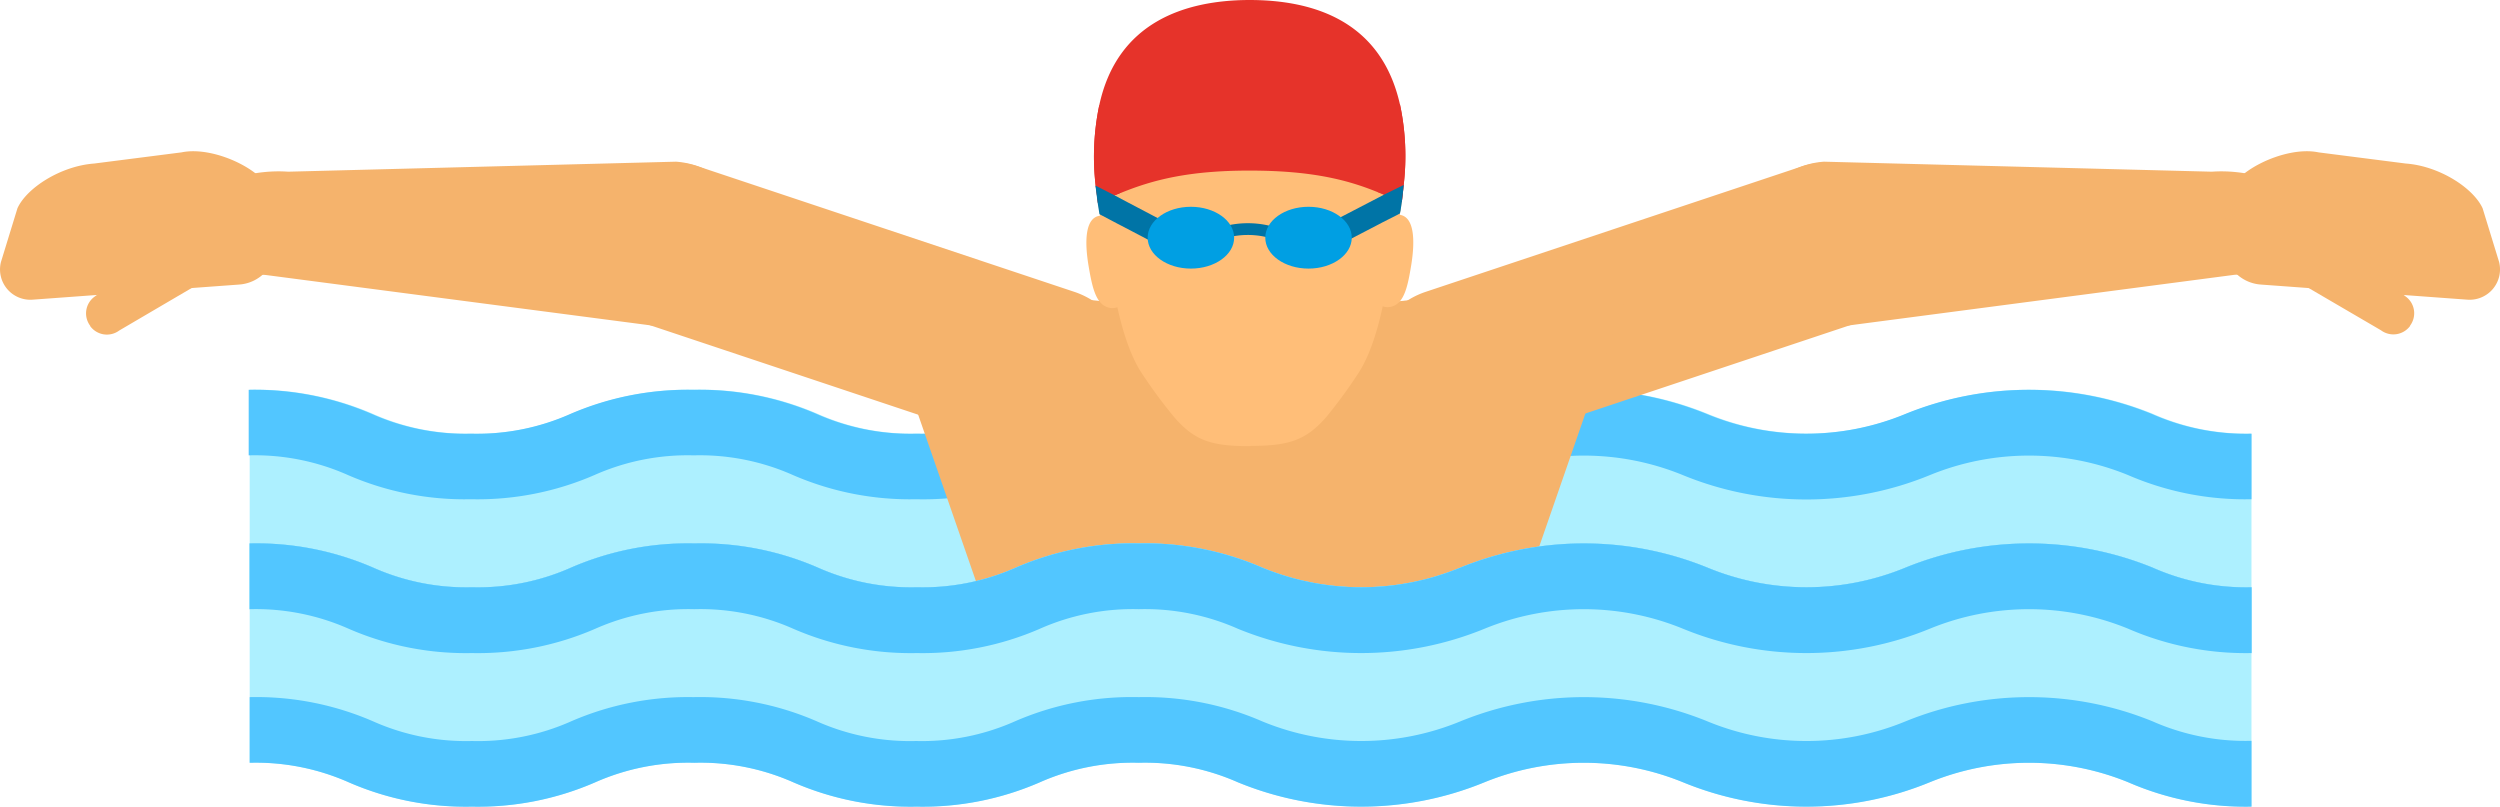
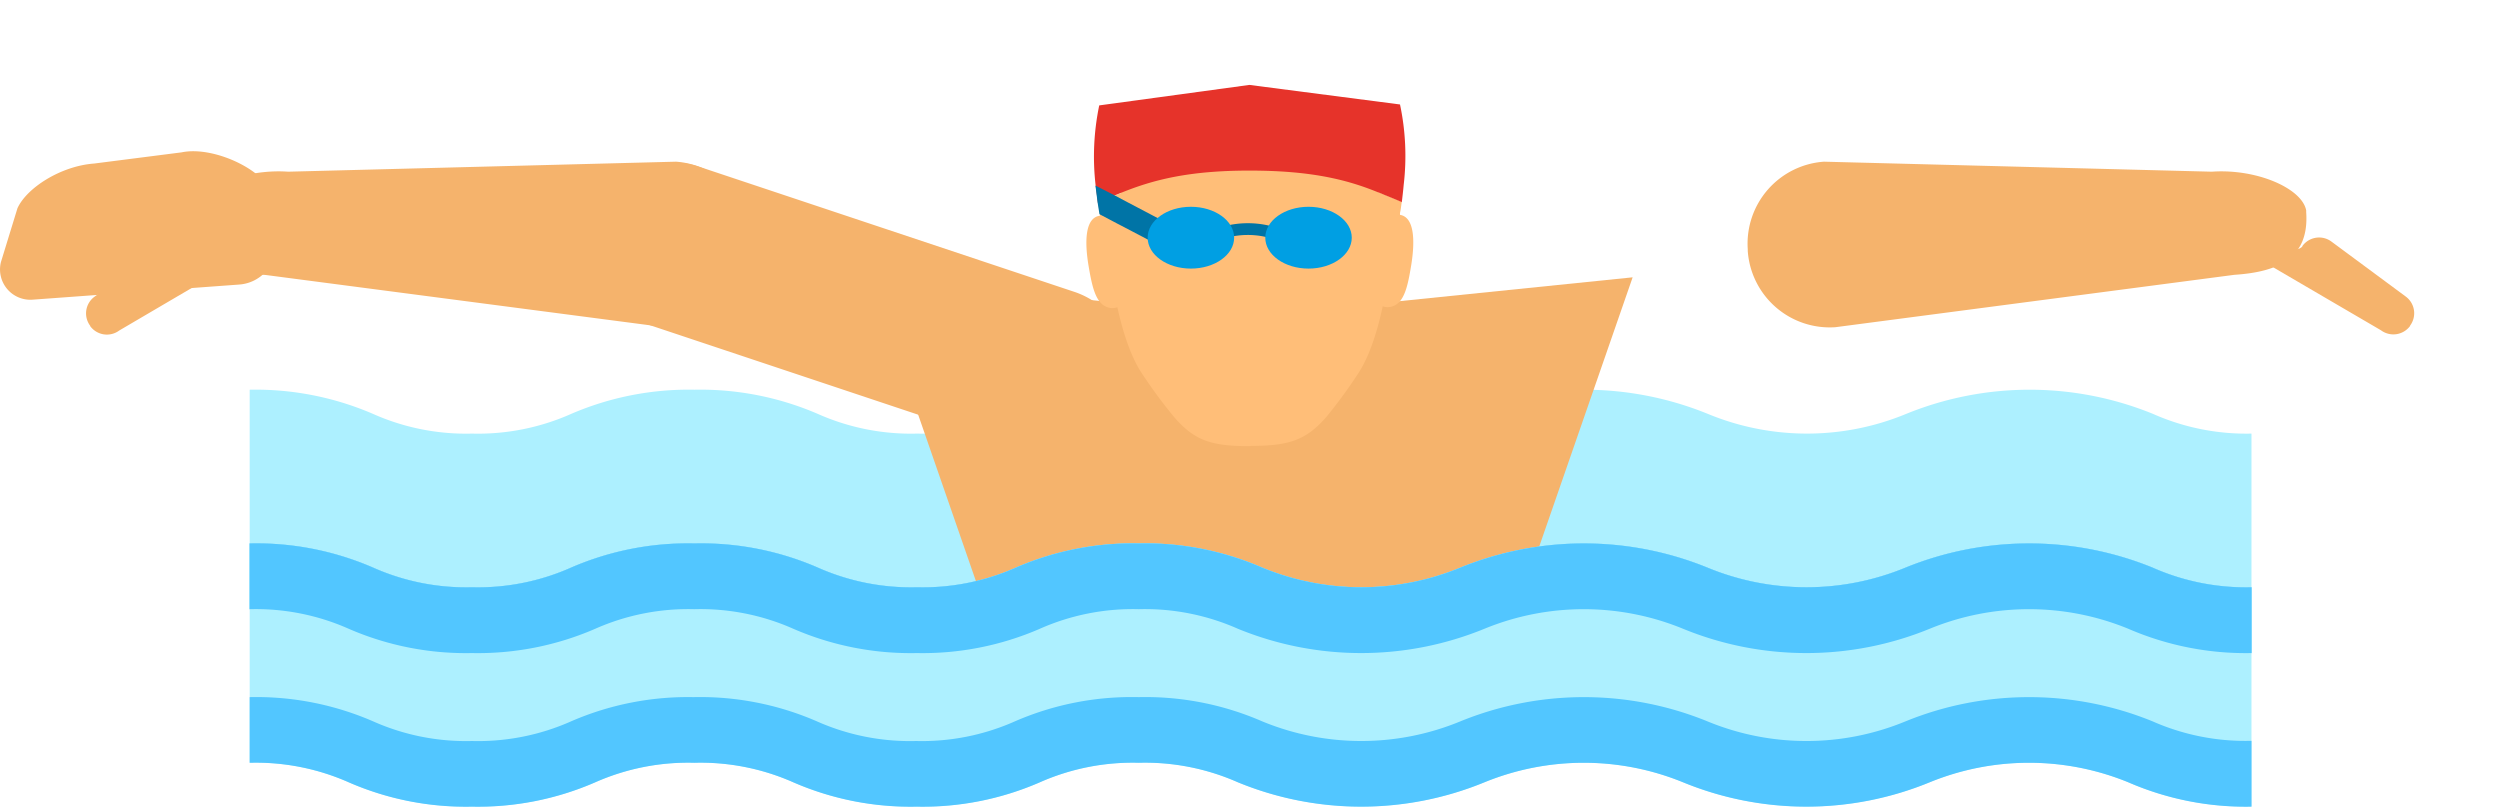
<svg xmlns="http://www.w3.org/2000/svg" id="Layer_3" data-name="Layer 3" viewBox="0 0 429.55 138.6">
  <defs>
    <style>.cls-1{fill:#adf0ff;}.cls-2{fill:#52c6ff;}.cls-3{fill:#f5b36c;}.cls-4{fill:#ffbe78;}.cls-5{fill:#e6332a;}.cls-6{fill:#0074a6;}.cls-7{fill:#009fe3;}</style>
  </defs>
  <title>pAPILLON [Converti]</title>
-   <path class="cls-1" d="M404.18,100.72v37.72A50.42,50.42,0,0,1,383,134.25a45.06,45.06,0,0,0-34.1,0,55.73,55.73,0,0,1-42.4,0,45.06,45.06,0,0,0-34.1,0,55.7,55.7,0,0,1-42.39,0,39.56,39.56,0,0,0-17-3.35,39.58,39.58,0,0,0-17,3.35,50.2,50.2,0,0,1-21.17,4.19,50.28,50.28,0,0,1-21.22-4.19,39.53,39.53,0,0,0-17-3.35,39.58,39.58,0,0,0-17,3.35,50.27,50.27,0,0,1-21.21,4.19,50.1,50.1,0,0,1-21.18-4.19,39.53,39.53,0,0,0-17-3.35V93.18a51,51,0,0,1,21.18,4.15,39.26,39.26,0,0,0,17,3.39,39.36,39.36,0,0,0,17.07-3.39,51,51,0,0,1,21.18-4.15,50.93,50.93,0,0,1,21.17,4.15,39.41,39.41,0,0,0,17.08,3.39,39.33,39.33,0,0,0,17-3.39,56.1,56.1,0,0,1,42.35,0,44.6,44.6,0,0,0,34.11,0,56.2,56.2,0,0,1,42.39,0,44.57,44.57,0,0,0,34.1,0,56.2,56.2,0,0,1,42.39,0A39.53,39.53,0,0,0,404.18,100.72Z" transform="translate(-17.33 -26.22)" />
-   <path class="cls-2" d="M404.18,100.74V112A50.6,50.6,0,0,1,383,107.86a44.94,44.94,0,0,0-34.1,0,55.85,55.85,0,0,1-42.4,0,44.94,44.94,0,0,0-34.1,0,55.83,55.83,0,0,1-42.39,0,39.39,39.39,0,0,0-17-3.36,39.41,39.41,0,0,0-17,3.36A50.39,50.39,0,0,1,174.74,112a50.47,50.47,0,0,1-21.22-4.18,39.36,39.36,0,0,0-17-3.36,39.41,39.41,0,0,0-17,3.36A50.45,50.45,0,0,1,98.24,112a50.29,50.29,0,0,1-21.18-4.18,39.36,39.36,0,0,0-17-3.36V93.2a50.86,50.86,0,0,1,21.18,4.15,39.41,39.41,0,0,0,17,3.39,39.51,39.51,0,0,0,17.07-3.39,50.86,50.86,0,0,1,21.18-4.15,50.76,50.76,0,0,1,21.17,4.15,39.56,39.56,0,0,0,17.08,3.39,39.48,39.48,0,0,0,17-3.39,56.1,56.1,0,0,1,42.35,0,44.6,44.6,0,0,0,34.11,0,56.2,56.2,0,0,1,42.39,0,44.57,44.57,0,0,0,34.1,0,56.2,56.2,0,0,1,42.39,0A39.68,39.68,0,0,0,404.18,100.74Z" transform="translate(-17.33 -26.22)" />
+   <path class="cls-1" d="M404.18,100.72v37.72A50.42,50.42,0,0,1,383,134.25a45.06,45.06,0,0,0-34.1,0,55.73,55.73,0,0,1-42.4,0,45.06,45.06,0,0,0-34.1,0,55.7,55.7,0,0,1-42.39,0,39.56,39.56,0,0,0-17-3.35,39.58,39.58,0,0,0-17,3.35,50.2,50.2,0,0,1-21.17,4.19,50.28,50.28,0,0,1-21.22-4.19,39.53,39.53,0,0,0-17-3.35,39.58,39.58,0,0,0-17,3.35,50.27,50.27,0,0,1-21.21,4.19,50.1,50.1,0,0,1-21.18-4.19,39.53,39.53,0,0,0-17-3.35V93.18a51,51,0,0,1,21.18,4.15,39.26,39.26,0,0,0,17,3.39,39.36,39.36,0,0,0,17.07-3.39,51,51,0,0,1,21.18-4.15,50.93,50.93,0,0,1,21.17,4.15,39.41,39.41,0,0,0,17.08,3.39,39.33,39.33,0,0,0,17-3.39,56.1,56.1,0,0,1,42.35,0,44.6,44.6,0,0,0,34.11,0,56.2,56.2,0,0,1,42.39,0,44.57,44.57,0,0,0,34.1,0,56.2,56.2,0,0,1,42.39,0A39.53,39.53,0,0,0,404.18,100.72" transform="translate(-17.33 -26.22)" />
  <path class="cls-3" d="M119.52,64.06l.1-.27a14.1,14.1,0,0,1,17.85-8.92l64.44,21.49a14.11,14.11,0,0,1,8.92,17.85l-.09.27a14.11,14.11,0,0,1-17.85,8.93l-64.44-21.5A14.12,14.12,0,0,1,119.52,64.06Z" transform="translate(-17.33 -26.22)" />
  <path class="cls-3" d="M50.63,62.66l0-.28c.7-3.77,8.43-7.2,16.21-6.66L133.48,54a14.12,14.12,0,0,1,13.1,15.06l0,.28a14.12,14.12,0,0,1-15.06,13.1L63,73.47C55.19,72.93,50.09,70.44,50.63,62.66Z" transform="translate(-17.33 -26.22)" />
  <path class="cls-3" d="M48.52,52.4c5.81-1.22,15.35,3.54,15.67,7.9l.55,7.52a6.81,6.81,0,0,1-6.29,7.29l-35.52,2.6a5.21,5.21,0,0,1-5.44-6.46L20.33,62c1.59-3.5,7.45-7.26,13.17-7.68Z" transform="translate(-17.33 -26.22)" />
  <path class="cls-3" d="M51.29,68.5l0,.06c1.17,1.58,10.32.24,8.75,1.41L37.83,83a3.56,3.56,0,0,1-5-.74l0-.06a3.55,3.55,0,0,1,.74-5l12.76-9.44A3.55,3.55,0,0,1,51.29,68.5Z" transform="translate(-17.33 -26.22)" />
-   <path class="cls-3" d="M344.68,64.06l-.08-.27a14.11,14.11,0,0,0-17.86-8.92L262.3,76.36a14.11,14.11,0,0,0-8.92,17.85l.09.27a14.11,14.11,0,0,0,17.85,8.93l64.44-21.5A14.1,14.1,0,0,0,344.68,64.06Z" transform="translate(-17.33 -26.22)" />
  <path class="cls-3" d="M413.58,62.66l0-.28c-.7-3.77-8.43-7.2-16.21-6.66L330.73,54a14.12,14.12,0,0,0-13.1,15.06l0,.28a14.12,14.12,0,0,0,15.06,13.1l68.54-9C409,72.93,414.12,70.44,413.58,62.66Z" transform="translate(-17.33 -26.22)" />
-   <path class="cls-3" d="M415.7,52.4c-5.82-1.22-15.36,3.54-15.68,7.9l-.55,7.52a6.81,6.81,0,0,0,6.29,7.29l35.52,2.6a5.22,5.22,0,0,0,5.45-6.46L443.89,62c-1.61-3.5-7.46-7.26-13.18-7.68Z" transform="translate(-17.33 -26.22)" />
  <path class="cls-3" d="M412.92,68.5l0,.06c-1.17,1.58-10.32.24-8.74,1.41l22.25,13a3.57,3.57,0,0,0,5-.74l0-.06a3.56,3.56,0,0,0-.75-5l-12.76-9.44A3.55,3.55,0,0,0,412.92,68.5Z" transform="translate(-17.33 -26.22)" />
  <polygon class="cls-3" points="253.7 124.94 280.52 47.65 214.69 54.38 149.57 47.65 176.39 124.94 253.7 124.94" />
  <path class="cls-4" d="M258.19,60.9c-.12.65-.16,1.3-.32,1.94a.7.7,0,0,1,0,.29C255,80.47,247,89.73,232.15,89.85l0,0a0,0,0,0,1,0,0c-14.83,0-22.88-9.26-25.83-26.52v0c0-.08,0-.16,0-.24-.12-.69-.2-1.34-.32-2,1-.45,1.94-.85,2.87-1.26l1.17-.48h0c5.54-2.23,11.72-3.76,22-3.8s16.58,1.45,22.12,3.68c.36.12.72.28,1.09.44C256.21,60.05,257.18,60.46,258.19,60.9Z" transform="translate(-17.33 -26.22)" />
-   <path class="cls-5" d="M258.51,58c-.08.93-.2,1.94-.32,2.95-1-.44-2-.85-3-1.25-.37-.16-.73-.32-1.09-.44C248.57,57,242.38,55.53,232,55.53s-16.49,1.57-22,3.8h0l-1.17.48c-.93.41-1.9.81-2.87,1.26-.12-1-.24-2-.37-2.91a43.14,43.14,0,0,1,.61-13.83c3.07-14.31,14.72-18.07,25.75-18.11H232c11.08,0,22.68,3.64,25.88,18A42.57,42.57,0,0,1,258.51,58Z" transform="translate(-17.33 -26.22)" />
  <path class="cls-4" d="M232.17,102.88h-.06c-6.61,0-9.5-.93-13-4.95a84.67,84.67,0,0,1-5.39-7.27C211.87,88,210.42,84,209.31,79a1.85,1.85,0,0,1-.4.12,2.53,2.53,0,0,1-1.38-.14c-1.94-.72-2.55-3.46-3.15-7-.74-4.37-.57-8.27,1.85-8.68,1.32-.23,2.69.63,3.78,2.18l-.08-11.78a9.33,9.33,0,0,1,9.27-9.41L232,44.21h12.79a9.34,9.34,0,0,1,9.33,9.35V65.35c1.09-1.56,2.45-2.42,3.77-2.21,2.42.4,2.62,4.3,1.91,8.67-.58,3.55-1.17,6.29-3.1,7a2.45,2.45,0,0,1-1.38.15,1.93,1.93,0,0,1-.41-.12c-1.07,5-2.5,9-4.31,11.69a84.7,84.7,0,0,1-5.35,7.3c-3.49,4-6.37,5-13,5Z" transform="translate(-17.33 -26.22)" />
  <path class="cls-5" d="M258.51,58c-.08.93-.2,1.94-.32,2.95-1-.44-2-.85-3-1.25-.37-.16-.73-.32-1.09-.44C248.57,57,242.38,55.53,232,55.53s-16.49,1.57-22,3.8h0l-1.17.48c-.93.41-1.9.81-2.87,1.26-.12-1-.24-2-.37-2.91a43.14,43.14,0,0,1,.61-13.83L232,40.81l25.88,3.36A42.57,42.57,0,0,1,258.51,58Z" transform="translate(-17.33 -26.22)" />
  <path class="cls-6" d="M216.83,64,215,67.62,210,65l-.64-.33-2.67-1.41h0l-.45-.24c-.12-.69-.2-1.34-.32-2-.12-1-.24-2-.37-2.91l3.24,1.65,1.21.65Z" transform="translate(-17.33 -26.22)" />
-   <path class="cls-6" d="M258.51,58c-.08.93-.2,1.94-.32,2.95-.12.65-.16,1.3-.32,1.94l-.53.29-2.47,1.25-.76.4-5.46,2.84L246.79,64l7.32-3.8,1.09-.57Z" transform="translate(-17.33 -26.22)" />
  <path class="cls-6" d="M226.55,67.59l-.7-1.9a16.07,16.07,0,0,1,11.78,0l-.75,1.88A14,14,0,0,0,226.55,67.59Z" transform="translate(-17.33 -26.22)" />
  <ellipse class="cls-7" cx="204.62" cy="40.84" rx="7.43" ry="5.31" />
  <ellipse class="cls-7" cx="224.83" cy="40.84" rx="7.43" ry="5.31" />
  <path class="cls-2" d="M404.18,127.13v11.31A50.42,50.42,0,0,1,383,134.25a45.06,45.06,0,0,0-34.1,0,55.73,55.73,0,0,1-42.4,0,45.06,45.06,0,0,0-34.1,0,55.7,55.7,0,0,1-42.39,0,39.56,39.56,0,0,0-17-3.35,39.58,39.58,0,0,0-17,3.35,50.2,50.2,0,0,1-21.17,4.19,50.28,50.28,0,0,1-21.22-4.19,39.53,39.53,0,0,0-17-3.35,39.58,39.58,0,0,0-17,3.35,50.27,50.27,0,0,1-21.21,4.19,50.1,50.1,0,0,1-21.18-4.19,39.53,39.53,0,0,0-17-3.35V119.6a50.4,50.4,0,0,1,21.18,4.14,39.26,39.26,0,0,0,17,3.39,39.36,39.36,0,0,0,17.07-3.39,50.4,50.4,0,0,1,21.18-4.14,50.31,50.31,0,0,1,21.17,4.14,39.41,39.41,0,0,0,17.08,3.39,39.33,39.33,0,0,0,17-3.39A50.37,50.37,0,0,1,213,119.6a50.35,50.35,0,0,1,21.17,4.14,44.6,44.6,0,0,0,34.11,0,56.32,56.32,0,0,1,42.39,0,44.57,44.57,0,0,0,34.1,0,56.32,56.32,0,0,1,42.39,0A39.53,39.53,0,0,0,404.18,127.13Z" transform="translate(-17.33 -26.22)" />
  <path class="cls-1" d="M404.18,127.12V164.8A50.6,50.6,0,0,1,383,160.62a45.06,45.06,0,0,0-34.1,0,55.85,55.85,0,0,1-42.4,0,45.06,45.06,0,0,0-34.1,0,55.83,55.83,0,0,1-42.39,0,39.41,39.41,0,0,0-17-3.35,39.43,39.43,0,0,0-17,3.35,50.39,50.39,0,0,1-21.17,4.18,50.47,50.47,0,0,1-21.22-4.18,39.38,39.38,0,0,0-17-3.35,39.43,39.43,0,0,0-17,3.35,50.45,50.45,0,0,1-21.21,4.18,50.29,50.29,0,0,1-21.18-4.18,39.38,39.38,0,0,0-17-3.35V119.59a50.4,50.4,0,0,1,21.18,4.14,39.26,39.26,0,0,0,17,3.39,39.36,39.36,0,0,0,17.07-3.39,50.4,50.4,0,0,1,21.18-4.14,50.31,50.31,0,0,1,21.17,4.14,39.41,39.41,0,0,0,17.08,3.39,39.33,39.33,0,0,0,17-3.39A50.37,50.37,0,0,1,213,119.59a50.35,50.35,0,0,1,21.17,4.14,44.6,44.6,0,0,0,34.11,0,56.32,56.32,0,0,1,42.39,0,44.57,44.57,0,0,0,34.1,0,56.32,56.32,0,0,1,42.39,0A39.53,39.53,0,0,0,404.18,127.12Z" transform="translate(-17.33 -26.22)" />
  <path class="cls-2" d="M404.18,127.12v11.31A50.76,50.76,0,0,1,383,134.25a44.94,44.94,0,0,0-34.1,0,55.85,55.85,0,0,1-42.4,0,44.94,44.94,0,0,0-34.1,0,55.83,55.83,0,0,1-42.39,0,39.39,39.39,0,0,0-17-3.36,39.41,39.41,0,0,0-17,3.36,50.55,50.55,0,0,1-21.17,4.18,50.63,50.63,0,0,1-21.22-4.18,39.36,39.36,0,0,0-17-3.36,39.41,39.41,0,0,0-17,3.36,50.61,50.61,0,0,1-21.21,4.18,50.45,50.45,0,0,1-21.18-4.18,39.36,39.36,0,0,0-17-3.36v-11.3a50.4,50.4,0,0,1,21.18,4.14,39.26,39.26,0,0,0,17,3.39,39.36,39.36,0,0,0,17.07-3.39,50.4,50.4,0,0,1,21.18-4.14,50.31,50.31,0,0,1,21.17,4.14,39.41,39.41,0,0,0,17.08,3.39,39.33,39.33,0,0,0,17-3.39A50.37,50.37,0,0,1,213,119.59a50.35,50.35,0,0,1,21.17,4.14,44.6,44.6,0,0,0,34.11,0,56.32,56.32,0,0,1,42.39,0,44.57,44.57,0,0,0,34.1,0,56.32,56.32,0,0,1,42.39,0A39.53,39.53,0,0,0,404.18,127.12Z" transform="translate(-17.33 -26.22)" />
  <path class="cls-2" d="M404.18,153.51v11.31A50.58,50.58,0,0,1,383,160.63a45.06,45.06,0,0,0-34.1,0,55.73,55.73,0,0,1-42.4,0,45.06,45.06,0,0,0-34.1,0,55.7,55.7,0,0,1-42.39,0,39.41,39.41,0,0,0-17-3.35,39.43,39.43,0,0,0-17,3.35,50.36,50.36,0,0,1-21.17,4.19,50.44,50.44,0,0,1-21.22-4.19,39.38,39.38,0,0,0-17-3.35,39.43,39.43,0,0,0-17,3.35,50.42,50.42,0,0,1-21.21,4.19,50.26,50.26,0,0,1-21.18-4.19,39.38,39.38,0,0,0-17-3.35V146a50.38,50.38,0,0,1,21.18,4.15,39.26,39.26,0,0,0,17,3.39,39.36,39.36,0,0,0,17.07-3.39A50.38,50.38,0,0,1,136.49,146a50.28,50.28,0,0,1,21.17,4.15,39.41,39.41,0,0,0,17.08,3.39,39.33,39.33,0,0,0,17-3.39A50.34,50.34,0,0,1,213,146a50.32,50.32,0,0,1,21.17,4.15,44.6,44.6,0,0,0,34.11,0,56.2,56.2,0,0,1,42.39,0,44.57,44.57,0,0,0,34.1,0,56.2,56.2,0,0,1,42.39,0A39.53,39.53,0,0,0,404.18,153.51Z" transform="translate(-17.33 -26.22)" />
</svg>